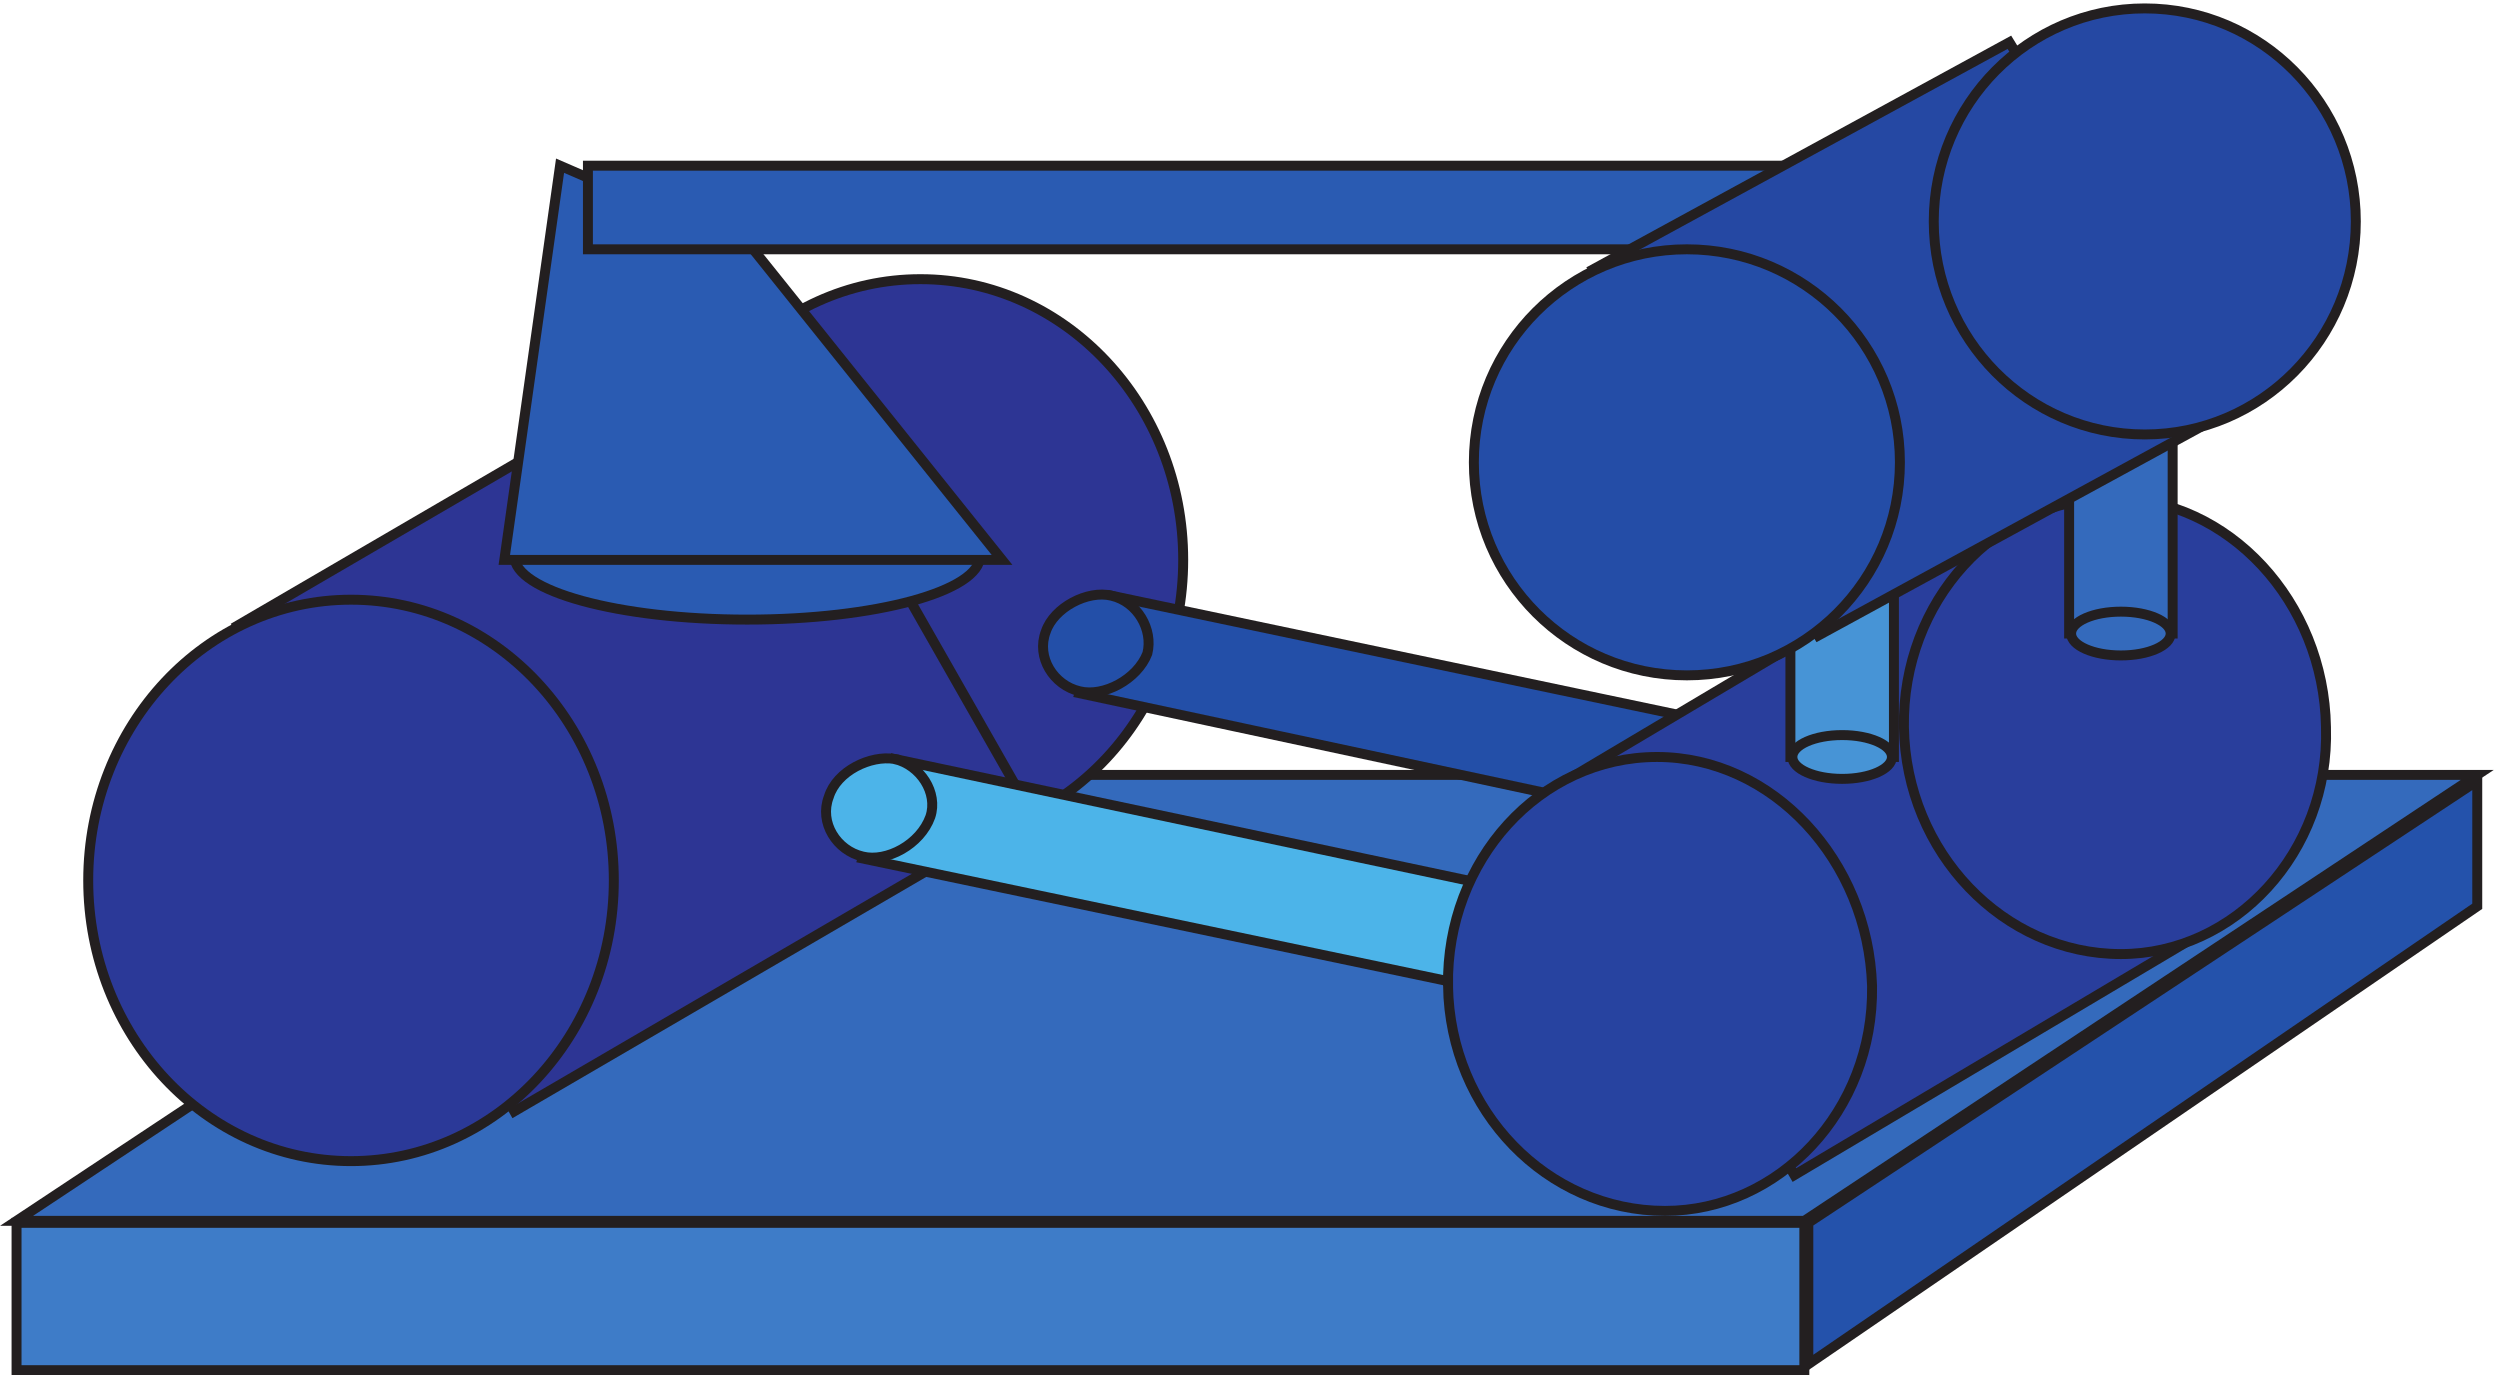
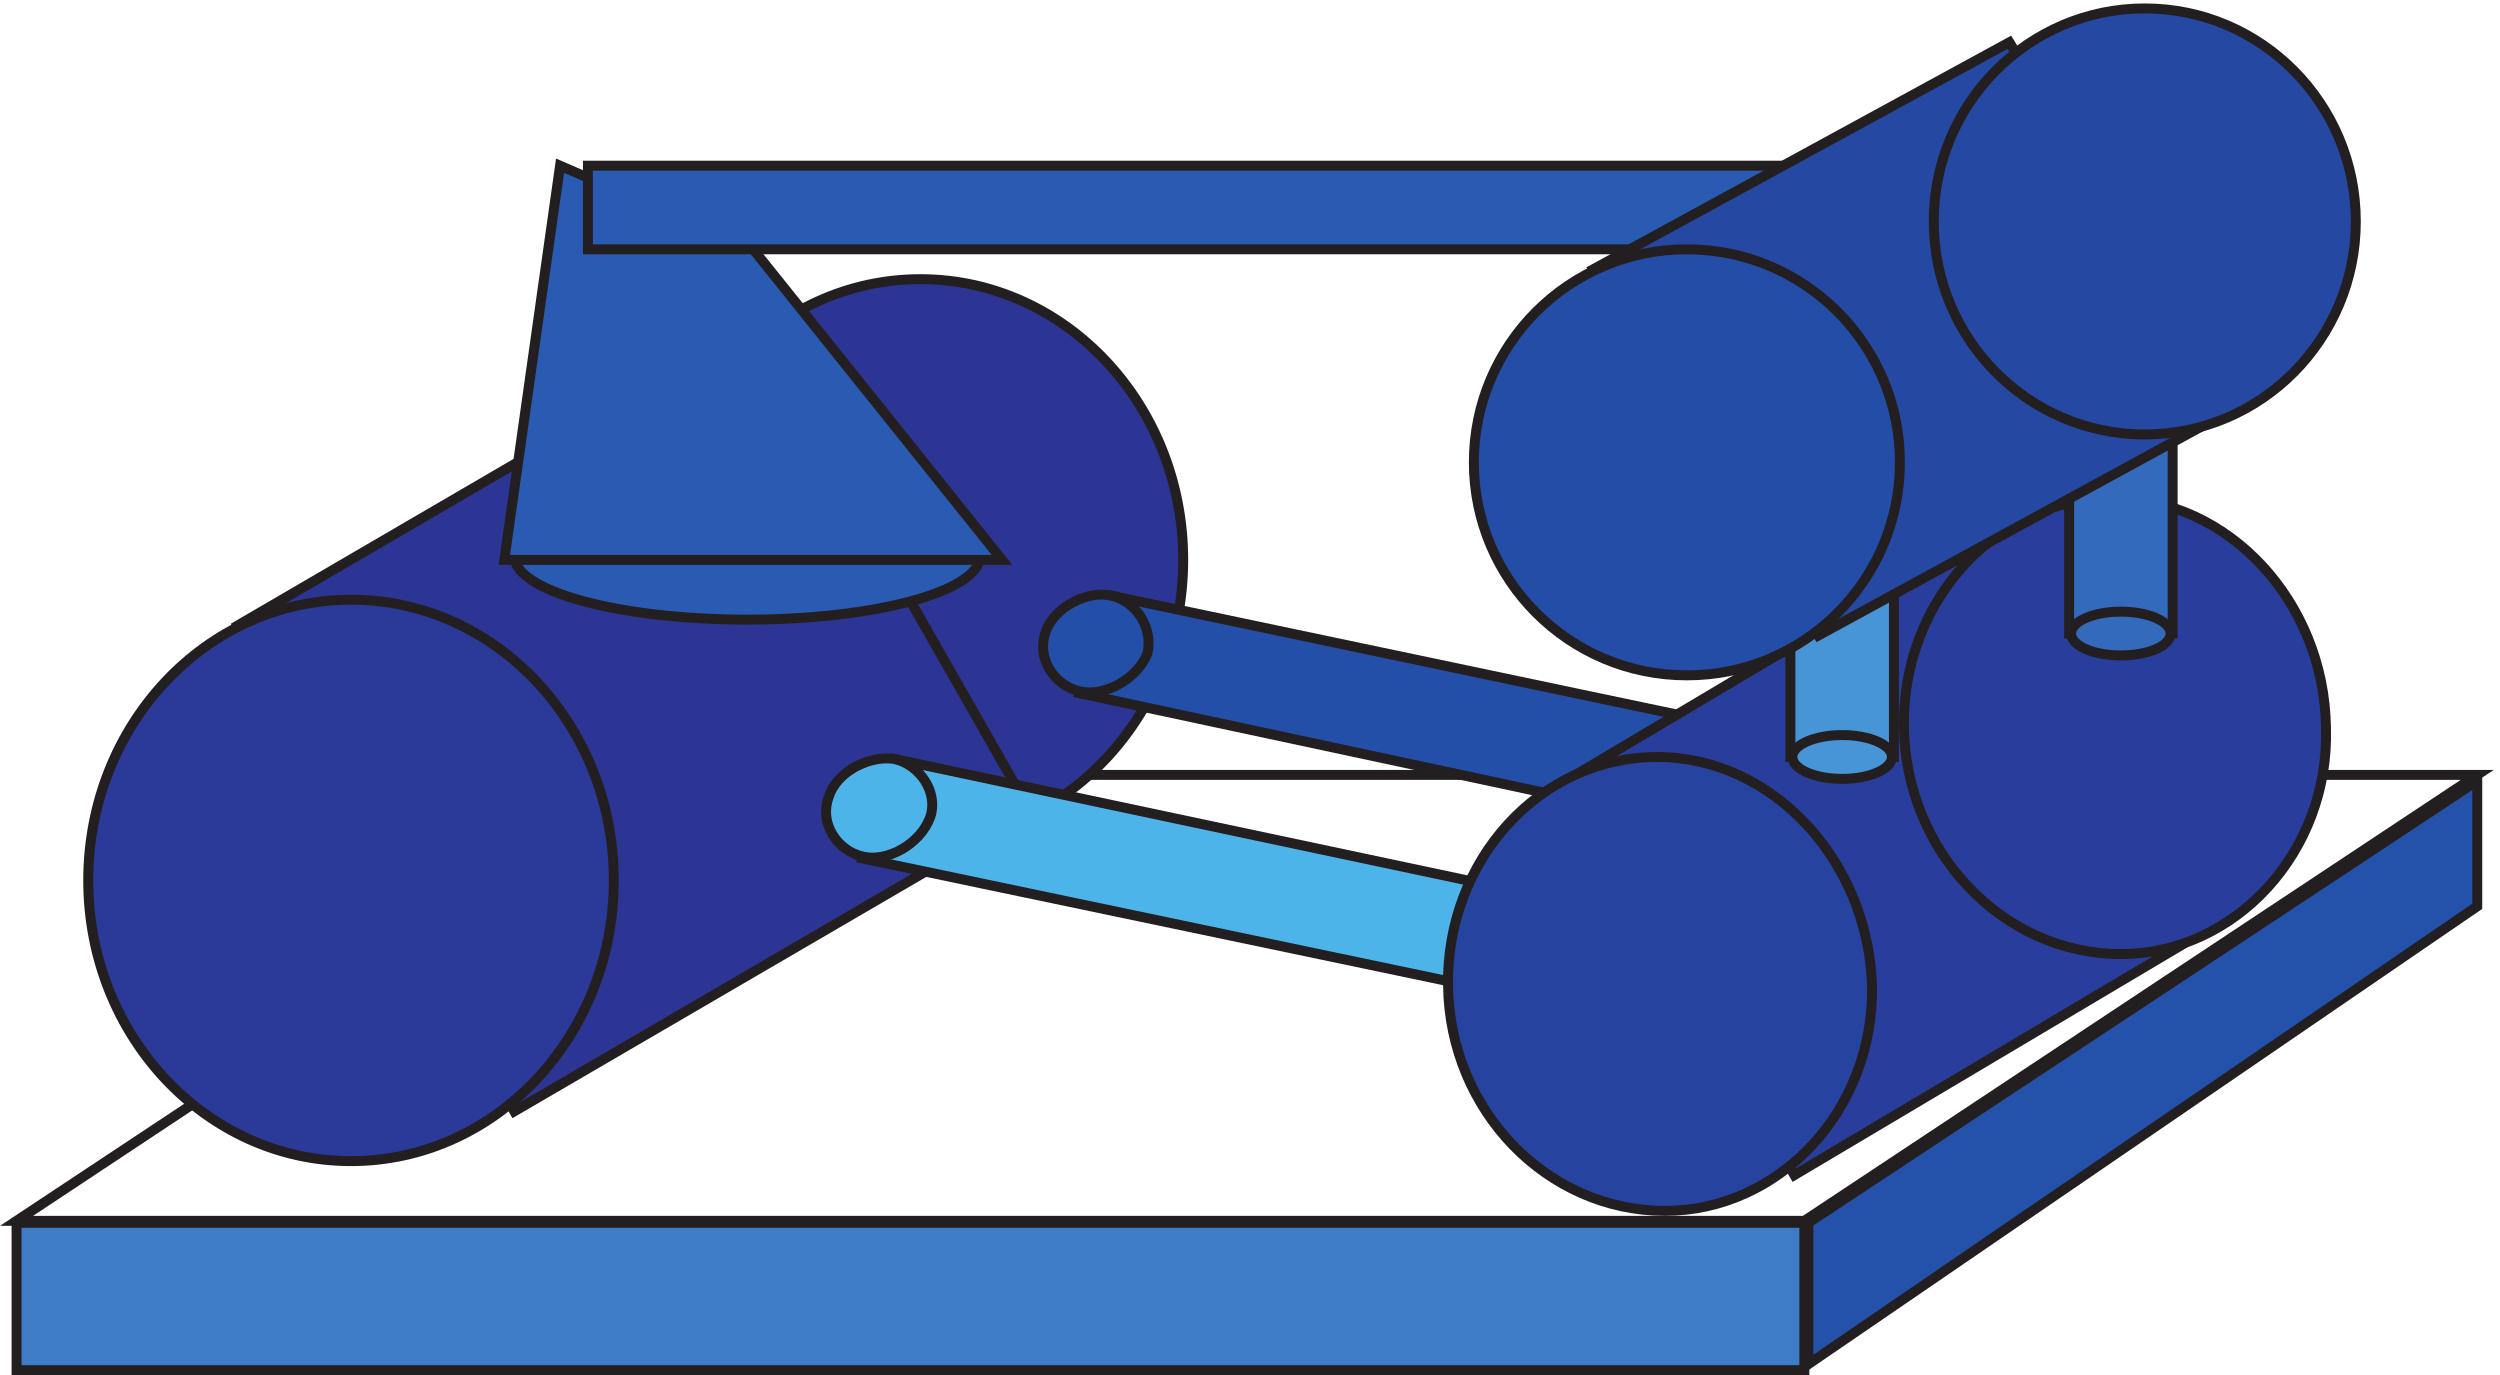
<svg xmlns="http://www.w3.org/2000/svg" xml:space="preserve" width="250.519" height="137.799">
-   <path d="m510.332 452.164-507-336H1350.33l507 336H510.332" style="fill:#346abc;fill-opacity:1;fill-rule:evenodd;stroke:none" transform="matrix(.133 0 0 -.133 1.215 137.788)" />
  <path d="m510.332 452.164-507-336H1350.33l507 336z" style="fill:none;stroke:#231f20;stroke-width:7.5;stroke-linecap:butt;stroke-linejoin:miter;stroke-miterlimit:10;stroke-dasharray:none;stroke-opacity:1" transform="matrix(.133 0 0 -.133 1.215 137.788)" />
-   <path d="M3.332 114.664H1350.33v-111H3.332v111" style="fill:#3e7cc8;fill-opacity:1;fill-rule:evenodd;stroke:none" transform="matrix(.133 0 0 -.133 1.215 137.788)" />
+   <path d="M3.332 114.664H1350.33v-111H3.332" style="fill:#3e7cc8;fill-opacity:1;fill-rule:evenodd;stroke:none" transform="matrix(.133 0 0 -.133 1.215 137.788)" />
  <path d="M3.332 114.664H1350.33v-111H3.332Z" style="fill:none;stroke:#231f20;stroke-width:7.5;stroke-linecap:butt;stroke-linejoin:miter;stroke-miterlimit:10;stroke-dasharray:none;stroke-opacity:1" transform="matrix(.133 0 0 -.133 1.215 137.788)" />
  <path d="M1353.33 114.664V8.164l504 345v94.5l-504-333" style="fill:#2452ab;fill-opacity:1;fill-rule:evenodd;stroke:none" transform="matrix(.133 0 0 -.133 1.215 137.788)" />
  <path d="M1353.33 114.664V8.164l504 345v94.5z" style="fill:none;stroke:#231f20;stroke-width:7.5;stroke-linecap:butt;stroke-linejoin:miter;stroke-miterlimit:10;stroke-dasharray:none;stroke-opacity:1" transform="matrix(.133 0 0 -.133 1.215 137.788)" />
  <path d="M882.332 614.164c0-116.812-88.644-211.5-198-211.5-109.352 0-198 94.688-198 211.5 0 116.809 88.648 211.5 198 211.5 109.356 0 198-94.691 198-211.5" style="fill:#2d3594;fill-opacity:1;fill-rule:evenodd;stroke:none" transform="matrix(.133 0 0 -.133 1.215 137.788)" />
  <path d="M882.332 614.164c0-116.812-88.644-211.5-198-211.5-109.352 0-198 94.688-198 211.5 0 116.809 88.648 211.5 198 211.5 109.356 0 198-94.691 198-211.5z" style="fill:none;stroke:#231f20;stroke-width:7.5;stroke-linecap:butt;stroke-linejoin:miter;stroke-miterlimit:10;stroke-dasharray:none;stroke-opacity:1" transform="matrix(.133 0 0 -.133 1.215 137.788)" />
  <path d="m169.832 564.664 208.5-366 388.5 226.5-208.5 366-388.5-226.5" style="fill:#2d3594;fill-opacity:1;fill-rule:evenodd;stroke:none" transform="matrix(.133 0 0 -.133 1.215 137.788)" />
  <path d="m169.832 564.664 208.5-366 388.5 226.5-208.5 366z" style="fill:none;stroke:#231f20;stroke-width:7.5;stroke-linecap:butt;stroke-linejoin:miter;stroke-miterlimit:10;stroke-dasharray:none;stroke-opacity:1" transform="matrix(.133 0 0 -.133 1.215 137.788)" />
  <path d="M453.332 372.664c0-116.812-88.644-211.5-198-211.5-109.352 0-198 94.688-198 211.5 0 116.809 88.648 211.5 198 211.5 109.356 0 198-94.691 198-211.5" style="fill:#2b3998;fill-opacity:1;fill-rule:evenodd;stroke:none" transform="matrix(.133 0 0 -.133 1.215 137.788)" />
  <path d="M453.332 372.664c0-116.812-88.644-211.5-198-211.5-109.352 0-198 94.688-198 211.5 0 116.809 88.648 211.5 198 211.5 109.356 0 198-94.691 198-211.5z" style="fill:none;stroke:#231f20;stroke-width:7.5;stroke-linecap:butt;stroke-linejoin:miter;stroke-miterlimit:10;stroke-dasharray:none;stroke-opacity:1" transform="matrix(.133 0 0 -.133 1.215 137.788)" />
  <path d="M729.332 617.164c0-26.512-78.57-48-175.5-48-96.926 0-175.5 21.488-175.5 48 0 26.508 78.574 48 175.5 48 96.93 0 175.5-21.492 175.5-48" style="fill:#2a5bb2;fill-opacity:1;fill-rule:evenodd;stroke:none" transform="matrix(.133 0 0 -.133 1.215 137.788)" />
  <path d="M729.332 617.164c0-26.512-78.57-48-175.5-48-96.926 0-175.5 21.488-175.5 48 0 26.508 78.574 48 175.5 48 96.93 0 175.5-21.492 175.5-48z" style="fill:none;stroke:#231f20;stroke-width:7.5;stroke-linecap:butt;stroke-linejoin:miter;stroke-miterlimit:10;stroke-dasharray:none;stroke-opacity:1" transform="matrix(.133 0 0 -.133 1.215 137.788)" />
  <path d="m412.832 911.164-42-297h375l-187.5 234-145.5 63" style="fill:#2a5bb2;fill-opacity:1;fill-rule:evenodd;stroke:none" transform="matrix(.133 0 0 -.133 1.215 137.788)" />
  <path d="m412.832 911.164-42-297h375l-187.5 234z" style="fill:none;stroke:#231f20;stroke-width:7.5;stroke-linecap:butt;stroke-linejoin:miter;stroke-miterlimit:10;stroke-dasharray:none;stroke-opacity:1" transform="matrix(.133 0 0 -.133 1.215 137.788)" />
  <path d="M433.832 911.164h944.998v-63H433.832v63" style="fill:#2a5bb2;fill-opacity:1;fill-rule:evenodd;stroke:none" transform="matrix(.133 0 0 -.133 1.215 137.788)" />
  <path d="M433.832 911.164h944.998v-63H433.832Z" style="fill:none;stroke:#231f20;stroke-width:7.5;stroke-linecap:butt;stroke-linejoin:miter;stroke-miterlimit:10;stroke-dasharray:none;stroke-opacity:1" transform="matrix(.133 0 0 -.133 1.215 137.788)" />
  <path d="m1138.83 363.664-473.998 100.5-24-75 472.498-99 25.5 73.5" style="fill:#4cb4e9;fill-opacity:1;fill-rule:evenodd;stroke:none" transform="matrix(.133 0 0 -.133 1.215 137.788)" />
  <path d="m1138.83 363.664-473.998 100.5-24-75 472.498-99z" style="fill:none;stroke:#231f20;stroke-width:7.5;stroke-linecap:butt;stroke-linejoin:miter;stroke-miterlimit:10;stroke-dasharray:none;stroke-opacity:1" transform="matrix(.133 0 0 -.133 1.215 137.788)" />
  <path d="M664.832 464.164c-18 3-43.5-9-49.5-28.5-7.5-19.5 6-40.5 25.5-45 18-4.5 43.5 9 51 30 6 18-7.5 39-27 43.5" style="fill:#4cb4e9;fill-opacity:1;fill-rule:evenodd;stroke:none" transform="matrix(.133 0 0 -.133 1.215 137.788)" />
  <path d="M664.832 464.164c-18 3-43.5-9-49.5-28.5-7.5-19.5 6-40.5 25.5-45 18-4.5 43.5 9 51 30 6 18-7.5 39-27 43.5z" style="fill:none;stroke:#231f20;stroke-width:7.5;stroke-linecap:butt;stroke-linejoin:miter;stroke-miterlimit:10;stroke-dasharray:none;stroke-opacity:1" transform="matrix(.133 0 0 -.133 1.215 137.788)" />
  <path d="m1299.33 488.164-470.998 99-24-73.5 469.498-100.5 25.5 75" style="fill:#234fa8;fill-opacity:1;fill-rule:evenodd;stroke:none" transform="matrix(.133 0 0 -.133 1.215 137.788)" />
  <path d="m1299.33 488.164-470.998 99-24-73.5 469.498-100.5z" style="fill:none;stroke:#231f20;stroke-width:7.5;stroke-linecap:butt;stroke-linejoin:miter;stroke-miterlimit:10;stroke-dasharray:none;stroke-opacity:1" transform="matrix(.133 0 0 -.133 1.215 137.788)" />
  <path d="M828.332 587.164c-18 4.5-43.5-9-49.5-27-7.5-19.5 6-40.5 25.5-45 18-4.5 43.5 9 51 28.5 4.5 18-7.5 39-27 43.5" style="fill:#234fa8;fill-opacity:1;fill-rule:evenodd;stroke:none" transform="matrix(.133 0 0 -.133 1.215 137.788)" />
  <path d="M828.332 587.164c-18 4.5-43.5-9-49.5-27-7.5-19.5 6-40.5 25.5-45 18-4.5 43.5 9 51 28.5 4.5 18-7.5 39-27 43.5z" style="fill:none;stroke:#231f20;stroke-width:7.5;stroke-linecap:butt;stroke-linejoin:miter;stroke-miterlimit:10;stroke-dasharray:none;stroke-opacity:1" transform="matrix(.133 0 0 -.133 1.215 137.788)" />
  <path d="m1170.33 447.664 172.5-297 310.5 184.5-172.5 297-310.5-184.5" style="fill:#293e9c;fill-opacity:1;fill-rule:evenodd;stroke:none" transform="matrix(.133 0 0 -.133 1.215 137.788)" />
  <path d="m1170.33 447.664 172.5-297 310.5 184.5-172.5 297z" style="fill:none;stroke:#231f20;stroke-width:7.5;stroke-linecap:butt;stroke-linejoin:miter;stroke-miterlimit:10;stroke-dasharray:none;stroke-opacity:1" transform="matrix(.133 0 0 -.133 1.215 137.788)" />
  <path d="M1081.86 293.164c1.5-94.5 75-169.5 163.49-169.5 85.5 0 157.5 75 156 169.5-3 94.5-75 172.5-162 172.5-88.49 0-158.99-78-157.49-172.5" style="fill:#2743a0;fill-opacity:1;fill-rule:evenodd;stroke:none" transform="matrix(.133 0 0 -.133 1.215 137.788)" />
  <path d="M1081.86 293.164c1.5-94.5 75-169.5 163.49-169.5 85.5 0 157.5 75 156 169.5-3 94.5-75 172.5-162 172.5-88.49 0-158.99-78-157.49-172.5z" style="fill:none;stroke:#231f20;stroke-width:7.5;stroke-linecap:butt;stroke-linejoin:miter;stroke-miterlimit:10;stroke-dasharray:none;stroke-opacity:1" transform="matrix(.133 0 0 -.133 1.215 137.788)" />
  <path d="M1425.36 488.164c1.5-94.5 75-171 163.49-171 85.5 0 157.5 76.5 154.5 171-1.5 94.5-73.5 172.5-160.5 172.5-88.49 0-158.99-78-157.49-172.5" style="fill:#293e9c;fill-opacity:1;fill-rule:evenodd;stroke:none" transform="matrix(.133 0 0 -.133 1.215 137.788)" />
  <path d="M1425.36 488.164c1.5-94.5 75-171 163.49-171 85.5 0 157.5 76.5 154.5 171-1.5 94.5-73.5 172.5-160.5 172.5-88.49 0-158.99-78-157.49-172.5z" style="fill:none;stroke:#231f20;stroke-width:7.5;stroke-linecap:butt;stroke-linejoin:miter;stroke-miterlimit:10;stroke-dasharray:none;stroke-opacity:1" transform="matrix(.133 0 0 -.133 1.215 137.788)" />
  <path d="M1339.83 669.664h78v-204h-78v204" style="fill:#4794d6;fill-opacity:1;fill-rule:evenodd;stroke:none" transform="matrix(.133 0 0 -.133 1.215 137.788)" />
  <path d="M1339.83 669.664h78v-204h-78z" style="fill:none;stroke:#231f20;stroke-width:7.5;stroke-linecap:butt;stroke-linejoin:miter;stroke-miterlimit:10;stroke-dasharray:none;stroke-opacity:1" transform="matrix(.133 0 0 -.133 1.215 137.788)" />
  <path d="M1416.33 465.664c0-9.113-16.79-16.5-37.5-16.5s-37.5 7.387-37.5 16.5 16.79 16.5 37.5 16.5 37.5-7.387 37.5-16.5" style="fill:#4794d6;fill-opacity:1;fill-rule:evenodd;stroke:none" transform="matrix(.133 0 0 -.133 1.215 137.788)" />
  <path d="M1416.33 465.664c0-9.113-16.79-16.5-37.5-16.5s-37.5 7.387-37.5 16.5 16.79 16.5 37.5 16.5 37.5-7.387 37.5-16.5z" style="fill:none;stroke:#231f20;stroke-width:7.5;stroke-linecap:butt;stroke-linejoin:miter;stroke-miterlimit:10;stroke-dasharray:none;stroke-opacity:1" transform="matrix(.133 0 0 -.133 1.215 137.788)" />
  <path d="M1549.83 762.664h78v-204h-78v204" style="fill:#346abc;fill-opacity:1;fill-rule:evenodd;stroke:none" transform="matrix(.133 0 0 -.133 1.215 137.788)" />
  <path d="M1549.83 762.664h78v-204h-78z" style="fill:none;stroke:#231f20;stroke-width:7.5;stroke-linecap:butt;stroke-linejoin:miter;stroke-miterlimit:10;stroke-dasharray:none;stroke-opacity:1" transform="matrix(.133 0 0 -.133 1.215 137.788)" />
  <path d="M1626.33 558.664c0-9.113-16.79-16.5-37.5-16.5s-37.5 7.387-37.5 16.5 16.79 16.5 37.5 16.5 37.5-7.387 37.5-16.5" style="fill:#346abc;fill-opacity:1;fill-rule:evenodd;stroke:none" transform="matrix(.133 0 0 -.133 1.215 137.788)" />
  <path d="M1626.33 558.664c0-9.113-16.79-16.5-37.5-16.5s-37.5 7.387-37.5 16.5 16.79 16.5 37.5 16.5 37.5-7.387 37.5-16.5z" style="fill:none;stroke:#231f20;stroke-width:7.5;stroke-linecap:butt;stroke-linejoin:miter;stroke-miterlimit:10;stroke-dasharray:none;stroke-opacity:1" transform="matrix(.133 0 0 -.133 1.215 137.788)" />
  <path d="m1191.33 833.16 169.5-276 313.5 171-169.5 276-313.5-171" style="fill:#2548a3;fill-opacity:1;fill-rule:evenodd;stroke:none" transform="matrix(.133 0 0 -.133 1.215 137.788)" />
  <path d="m1191.33 833.16 169.5-276 313.5 171-169.5 276z" style="fill:none;stroke:#231f20;stroke-width:7.5;stroke-linecap:butt;stroke-linejoin:miter;stroke-miterlimit:10;stroke-dasharray:none;stroke-opacity:1" transform="matrix(.133 0 0 -.133 1.215 137.788)" />
  <path d="M1422.33 687.664c0-88.644-71.85-160.5-160.5-160.5-88.64 0-160.5 71.856-160.5 160.5 0 88.641 71.86 160.5 160.5 160.5 88.65 0 160.5-71.859 160.5-160.5" style="fill:#244da7;fill-opacity:1;fill-rule:evenodd;stroke:none" transform="matrix(.133 0 0 -.133 1.215 137.788)" />
  <path d="M1422.33 687.664c0-88.644-71.85-160.5-160.5-160.5-88.64 0-160.5 71.856-160.5 160.5 0 88.641 71.86 160.5 160.5 160.5 88.65 0 160.5-71.859 160.5-160.5z" style="fill:none;stroke:#231f20;stroke-width:7.5;stroke-linecap:butt;stroke-linejoin:miter;stroke-miterlimit:10;stroke-dasharray:none;stroke-opacity:1" transform="matrix(.133 0 0 -.133 1.215 137.788)" />
  <path d="M1765.83 869.16c0-88.644-71.19-160.5-159-160.5s-159 71.856-159 160.5c0 88.641 71.19 160.5 159 160.5s159-71.859 159-160.5" style="fill:#2548a3;fill-opacity:1;fill-rule:evenodd;stroke:none" transform="matrix(.133 0 0 -.133 1.215 137.788)" />
  <path d="M1765.83 869.16c0-88.644-71.19-160.5-159-160.5s-159 71.856-159 160.5c0 88.641 71.19 160.5 159 160.5s159-71.859 159-160.5z" style="fill:none;stroke:#231f20;stroke-width:7.5;stroke-linecap:butt;stroke-linejoin:miter;stroke-miterlimit:10;stroke-dasharray:none;stroke-opacity:1" transform="matrix(.133 0 0 -.133 1.215 137.788)" />
</svg>